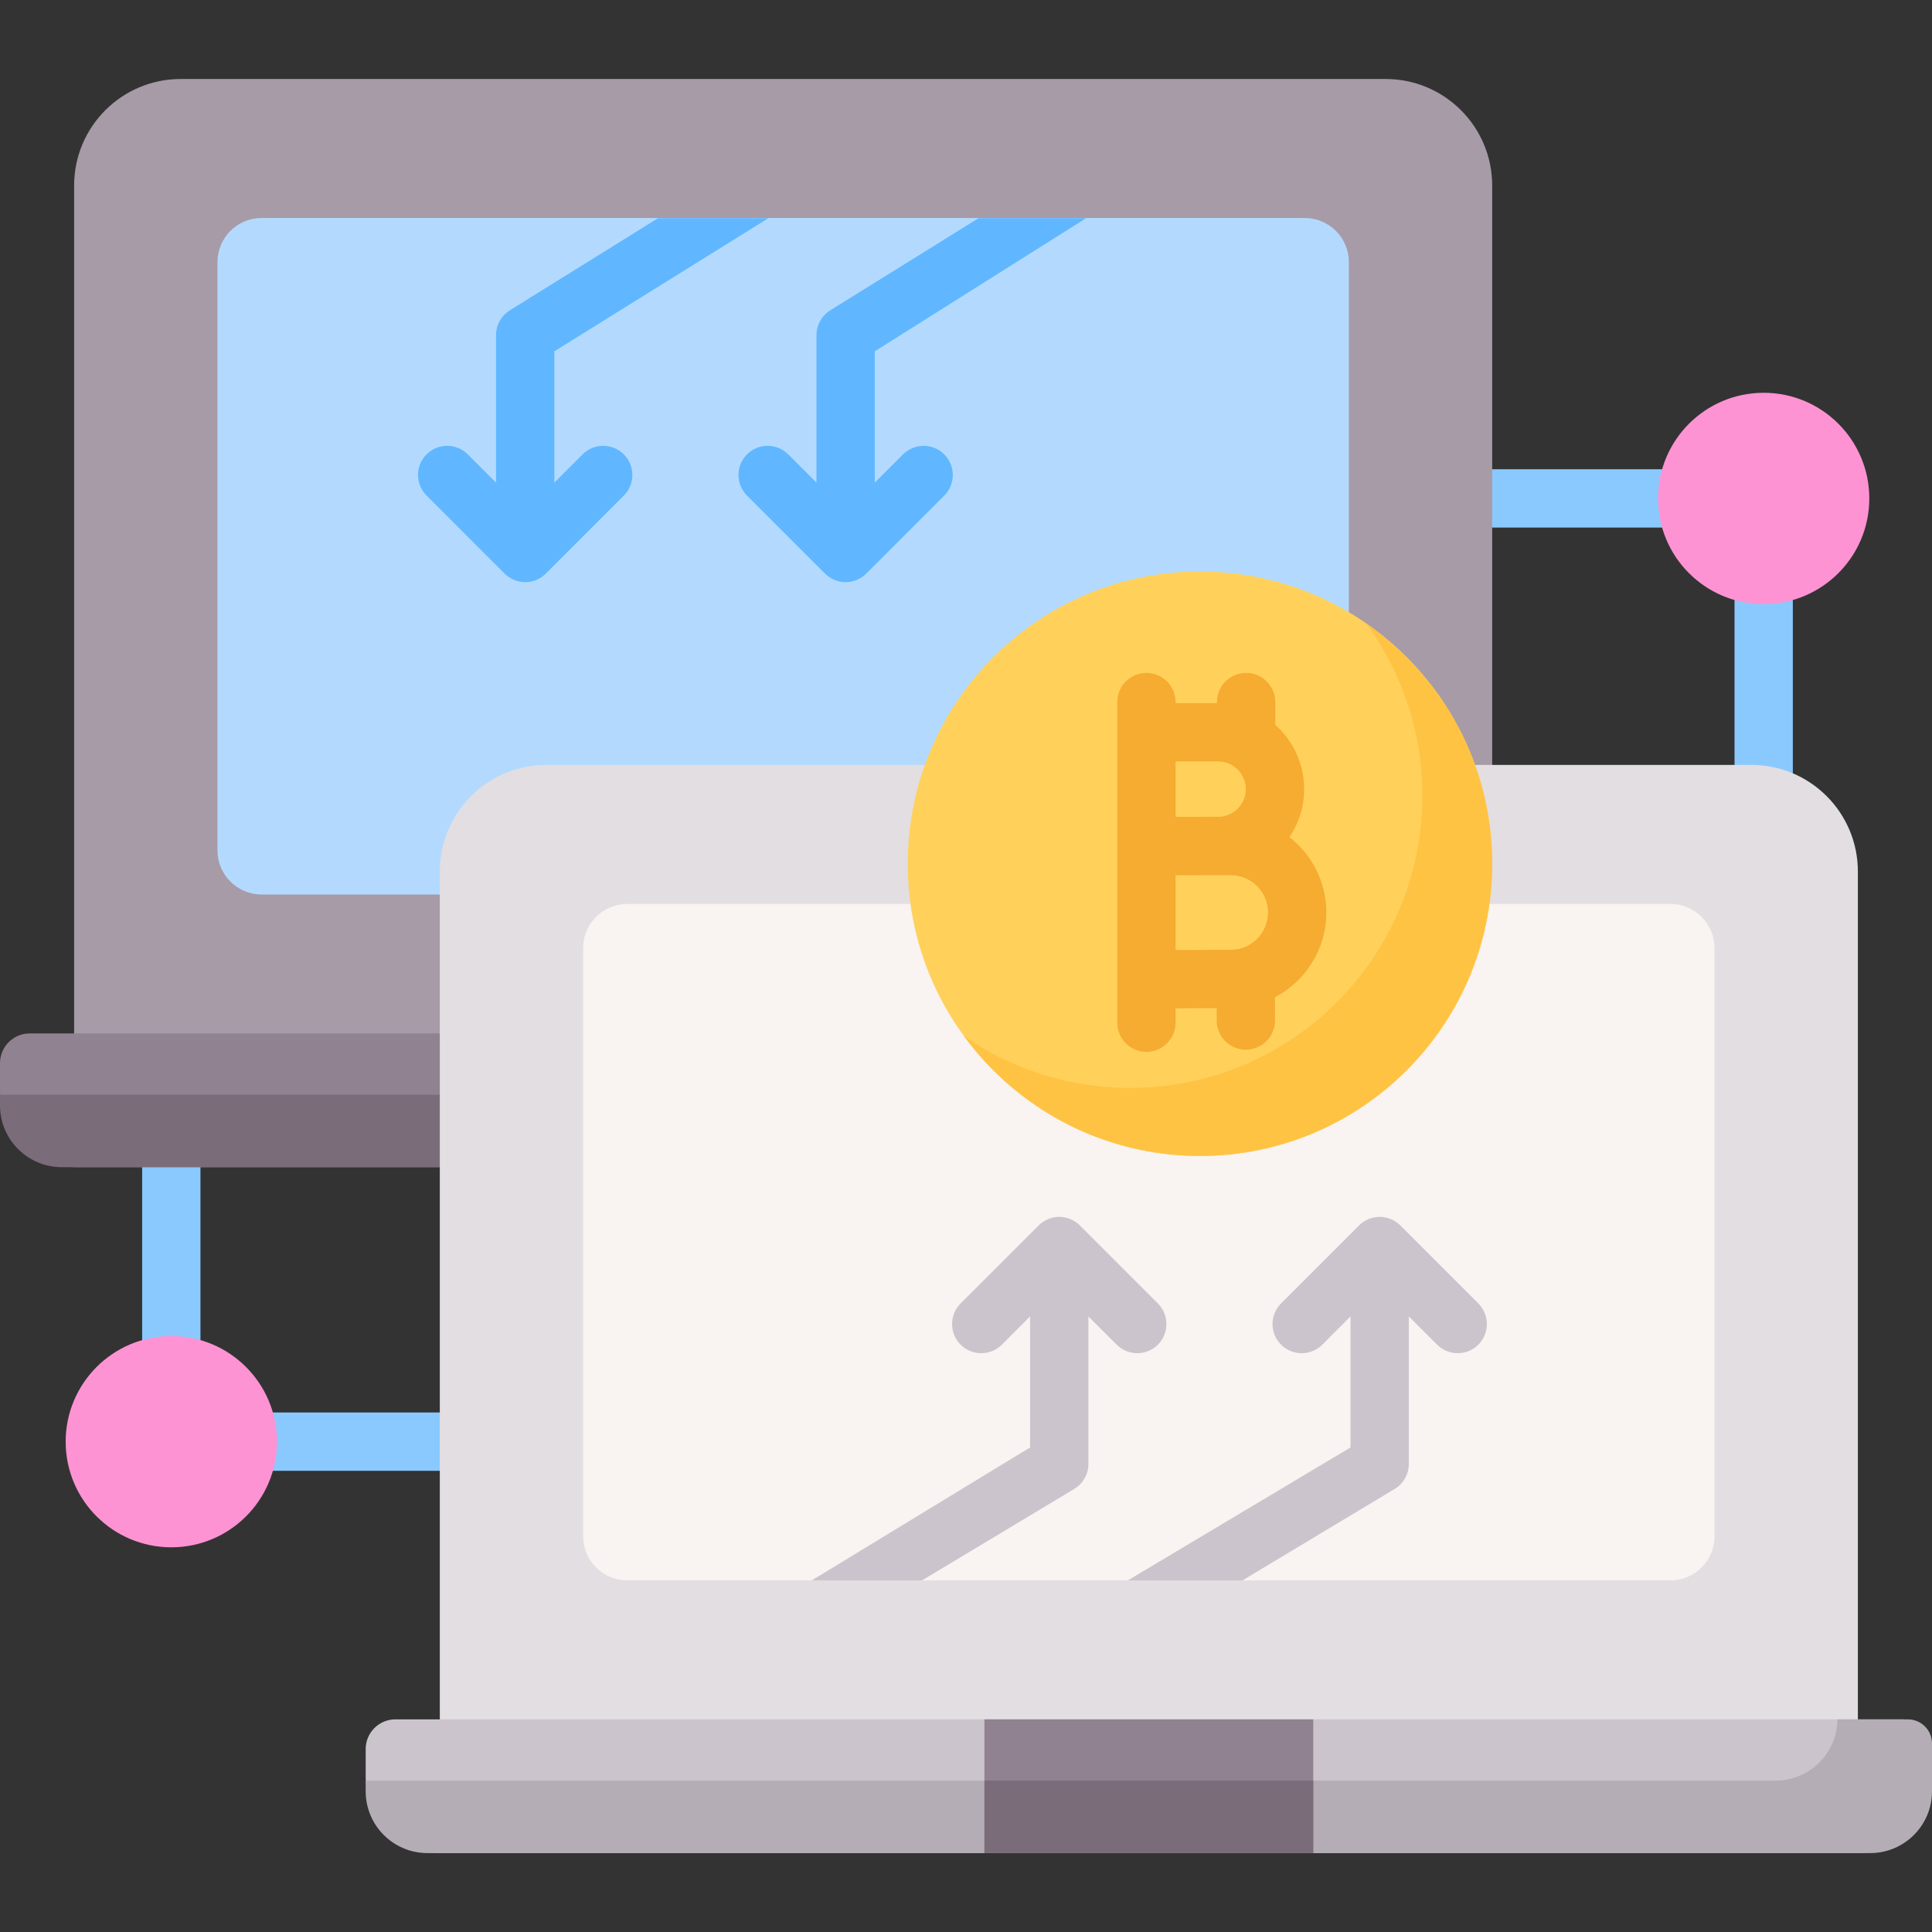
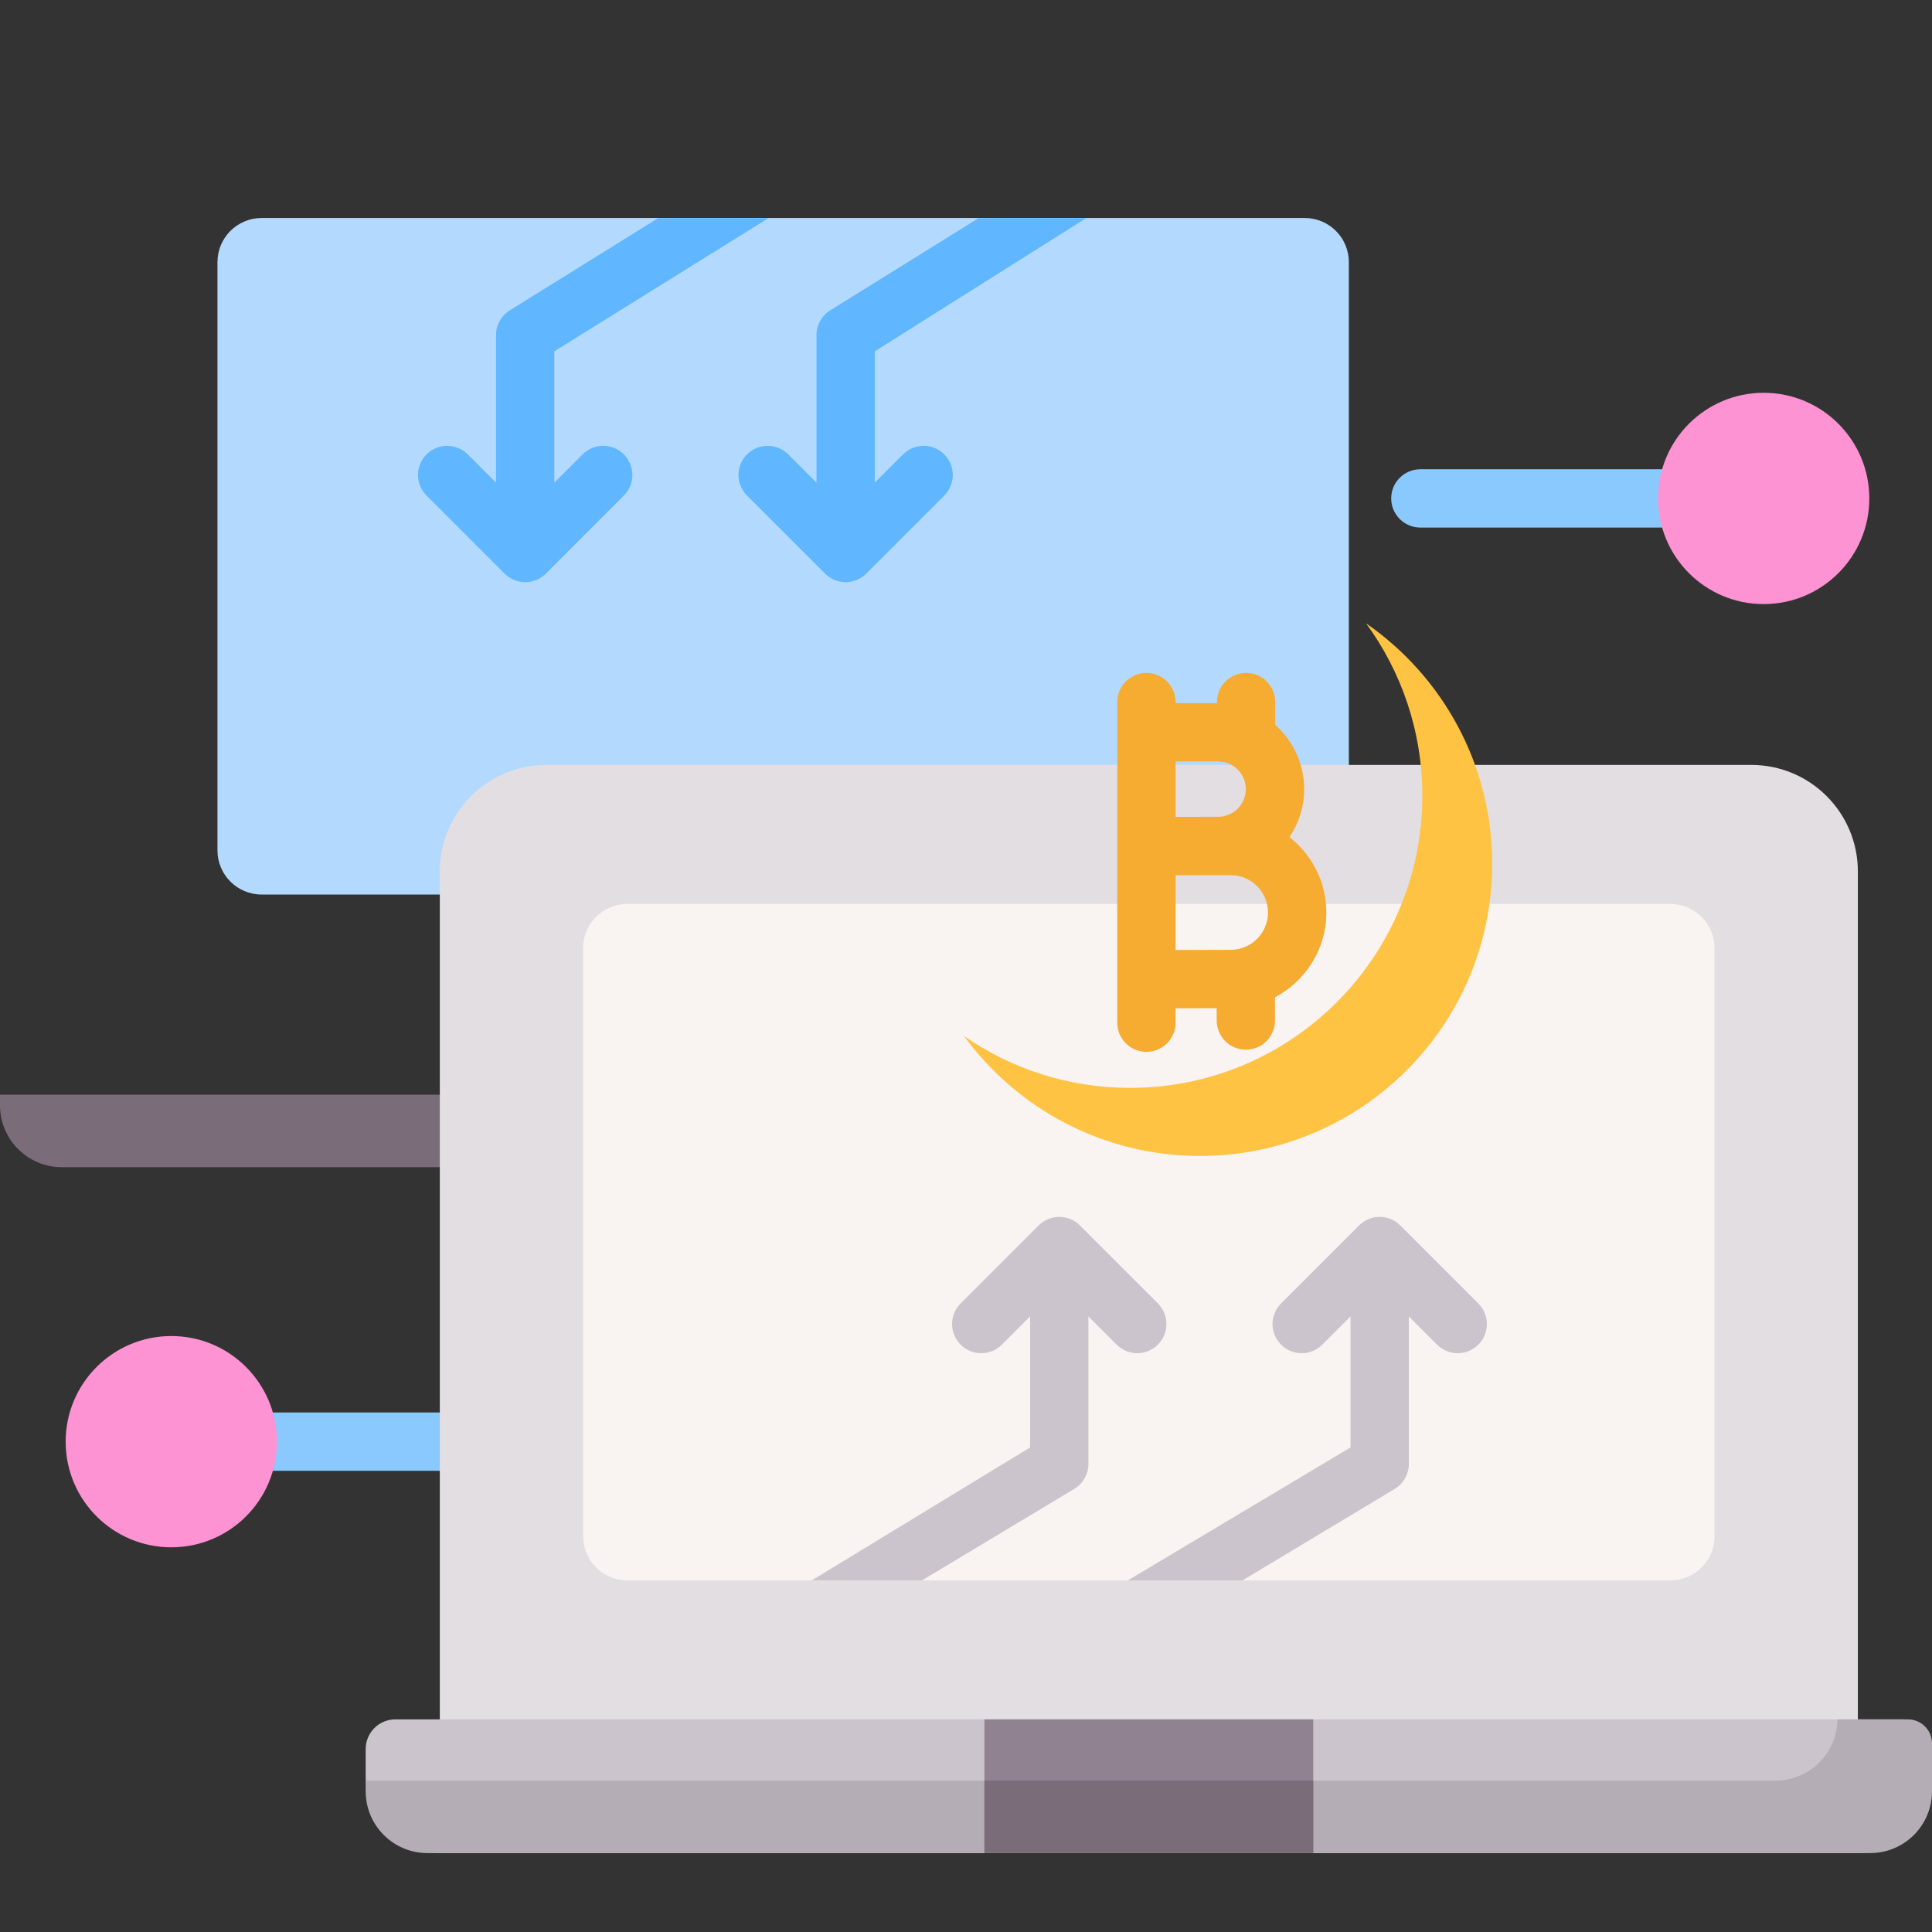
<svg xmlns="http://www.w3.org/2000/svg" width="62" height="62" viewBox="0 0 62 62" fill="none">
  <rect x="0" y="0" width="62" height="62" fill="#333333" stroke="none" />
  <g clip-path="url(#clip0_976_864)">
-     <path d="M5.498 44.541C4.981 44.541 4.562 44.122 4.562 43.605V35.248C4.562 34.731 4.981 34.312 5.498 34.312C6.014 34.312 6.433 34.731 6.433 35.248V43.605C6.433 44.122 6.014 44.541 5.498 44.541Z" fill="#8AC9FE" />
    <path d="M16.081 47.199H8.405C7.888 47.199 7.469 46.78 7.469 46.264C7.469 45.747 7.888 45.328 8.405 45.328H16.081C16.598 45.328 17.017 45.747 17.017 46.264C17.017 46.78 16.598 47.199 16.081 47.199Z" fill="#8AC9FE" />
    <path d="M5.498 49.655C7.37 49.655 8.888 48.138 8.888 46.265C8.888 44.393 7.37 42.875 5.498 42.875C3.625 42.875 2.107 44.393 2.107 46.265C2.107 48.138 3.625 49.655 5.498 49.655Z" fill="#FE93D3" />
    <path d="M53.849 16.93H45.581C45.064 16.93 44.645 16.511 44.645 15.994C44.645 15.477 45.064 15.059 45.581 15.059H53.849C54.365 15.059 54.784 15.477 54.784 15.994C54.784 16.511 54.365 16.93 53.849 16.93Z" fill="#8AC9FE" />
-     <path d="M56.598 28.761C56.081 28.761 55.663 28.342 55.663 27.826V18.951C55.663 18.434 56.081 18.016 56.598 18.016C57.115 18.016 57.534 18.434 57.534 18.951V27.826C57.534 28.342 57.115 28.761 56.598 28.761Z" fill="#8AC9FE" />
    <path d="M56.598 19.386C58.471 19.386 59.988 17.868 59.988 15.996C59.988 14.123 58.471 12.605 56.598 12.605C54.726 12.605 53.208 14.123 53.208 15.996C53.208 17.868 54.726 19.386 56.598 19.386Z" fill="#FE93D3" />
-     <path d="M47.886 33.163L25.133 34.174L2.379 34.41V5.955C2.379 4.066 3.91 2.535 5.799 2.535H44.466C46.355 2.535 47.886 4.066 47.886 5.955V33.163Z" fill="#A79BA7" />
-     <path d="M47.818 37.456H2.448C1.096 37.456 0 36.361 0 35.009V34.118C0 33.592 0.427 33.164 0.954 33.164H49.311C49.838 33.164 50.265 33.591 50.265 34.118V35.009C50.265 36.361 49.169 37.456 47.818 37.456Z" fill="#918291" />
    <path d="M49.491 33.164H47.23C47.22 34.252 46.337 35.13 45.247 35.13H0V35.472C0 36.568 0.888 37.456 1.984 37.456H48.281C49.377 37.456 50.265 36.568 50.265 35.472V33.938C50.265 33.511 49.919 33.164 49.491 33.164Z" fill="#7A6D79" />
    <path d="M19.856 33.164H30.409V37.456H19.856V33.164Z" fill="#918291" />
    <path d="M19.856 35.129H30.409V37.455H19.856V35.129Z" fill="#7A6D79" />
    <path d="M6.979 27.29V8.412C6.979 7.63 7.613 6.996 8.394 6.996H41.871C42.652 6.996 43.286 7.63 43.286 8.412V27.29C43.286 28.072 42.652 28.706 41.871 28.706H8.394C7.613 28.706 6.979 28.072 6.979 27.29Z" fill="#B3DAFE" />
    <path d="M59.621 55.87L36.867 56.186L14.114 55.87V27.967C14.114 26.078 15.645 24.547 17.534 24.547H56.201C58.09 24.547 59.621 26.078 59.621 27.967V55.87Z" fill="#E2DEE2" />
    <path d="M59.552 59.468H14.182C12.831 59.468 11.735 58.373 11.735 57.021V56.13C11.735 55.603 12.162 55.176 12.689 55.176H61.046C61.573 55.176 62 55.603 62 56.13V57.021C62 58.373 60.904 59.468 59.552 59.468Z" fill="#CBC4CC" />
    <path d="M61.226 55.176H58.965C58.955 56.263 58.071 57.142 56.981 57.142H11.735V57.484C11.735 58.58 12.623 59.468 13.719 59.468H60.016C61.111 59.468 62 58.58 62 57.484V55.95C62 55.522 61.654 55.176 61.226 55.176Z" fill="#B5ADB6" />
    <path d="M31.591 55.176H42.144V59.468H31.591V55.176Z" fill="#918291" />
    <path d="M31.591 57.141H42.144V59.467H31.591V57.141Z" fill="#7A6D79" />
    <path d="M18.714 49.302V30.423C18.714 29.642 19.348 29.008 20.129 29.008H53.606C54.387 29.008 55.021 29.642 55.021 30.423V49.302C55.021 50.084 54.387 50.717 53.606 50.717H20.129C19.348 50.717 18.714 50.084 18.714 49.302Z" fill="#F9F3F1" />
-     <path d="M38.508 37.095C43.687 37.095 47.886 32.897 47.886 27.718C47.886 22.538 43.687 18.34 38.508 18.34C33.329 18.34 29.13 22.538 29.13 27.718C29.13 32.897 33.329 37.095 38.508 37.095Z" fill="#FFD15B" />
    <path d="M43.839 20.004C44.973 21.554 45.644 23.465 45.644 25.533C45.644 30.712 41.445 34.911 36.266 34.911C34.285 34.911 32.449 34.295 30.936 33.248C32.642 35.58 35.397 37.096 38.508 37.096C43.687 37.096 47.886 32.897 47.886 27.718C47.886 24.519 46.283 21.696 43.839 20.004Z" fill="#FFC344" />
    <path d="M42.563 29.283C42.563 28.301 42.1 27.427 41.38 26.864C41.678 26.424 41.852 25.894 41.852 25.323C41.852 24.504 41.493 23.768 40.924 23.262V22.529C40.924 22.013 40.505 21.594 39.989 21.594C39.472 21.594 39.053 22.013 39.053 22.529V22.564H37.725V22.529C37.725 22.013 37.306 21.594 36.789 21.594C36.273 21.594 35.854 22.013 35.854 22.529V32.819C35.854 33.336 36.273 33.755 36.789 33.755C37.306 33.755 37.725 33.336 37.725 32.819V32.358C38.159 32.356 38.663 32.354 39.045 32.353V32.749C39.045 33.266 39.463 33.685 39.98 33.685C40.497 33.685 40.916 33.266 40.916 32.749V32.002C41.894 31.488 42.563 30.463 42.563 29.283ZM37.725 26.214V24.435H39.092C39.582 24.435 39.98 24.834 39.98 25.323C39.98 25.813 39.582 26.212 39.092 26.212C38.922 26.212 37.725 26.214 37.725 26.214ZM37.725 28.087C37.899 28.086 39.494 28.085 39.494 28.085C40.155 28.085 40.692 28.622 40.692 29.283C40.692 29.944 40.155 30.481 39.494 30.481C39.169 30.481 38.371 30.484 37.725 30.487V28.087Z" fill="#F6AB31" />
    <path d="M34.858 7H31.404L26.643 9.959C26.369 10.13 26.202 10.431 26.202 10.754V15.488L25.295 14.581C24.93 14.216 24.337 14.216 23.972 14.581C23.607 14.946 23.607 15.539 23.972 15.904L26.476 18.408C26.651 18.583 26.889 18.682 27.137 18.682C27.386 18.682 27.623 18.583 27.799 18.408L30.302 15.904C30.668 15.539 30.668 14.946 30.302 14.581C29.937 14.216 29.345 14.216 28.979 14.581L28.073 15.487V11.274L34.858 7Z" fill="#60B7FF" />
    <path d="M16.192 18.408C16.368 18.583 16.606 18.682 16.854 18.682C17.102 18.682 17.34 18.583 17.516 18.408L20.019 15.904C20.385 15.539 20.385 14.946 20.019 14.581C19.654 14.216 19.062 14.215 18.696 14.581L17.79 15.487V11.274L24.661 7H21.12L16.36 9.959C16.085 10.13 15.918 10.431 15.918 10.754V15.487L15.012 14.581C14.646 14.216 14.054 14.216 13.689 14.581C13.323 14.946 13.323 15.539 13.689 15.904L16.192 18.408Z" fill="#60B7FF" />
    <path d="M44.937 39.325C44.762 39.15 44.524 39.051 44.276 39.051C44.028 39.051 43.79 39.149 43.614 39.325L41.111 41.829C40.745 42.194 40.745 42.786 41.111 43.152C41.476 43.517 42.068 43.517 42.434 43.152L43.34 42.245V46.45L36.193 50.717H39.872L44.758 47.781C45.039 47.612 45.211 47.307 45.211 46.979V42.245L46.118 43.152C46.301 43.334 46.54 43.426 46.779 43.426C47.019 43.426 47.258 43.335 47.441 43.152C47.807 42.786 47.807 42.194 47.441 41.829L44.937 39.325Z" fill="#CBC4CC" />
    <path d="M26.052 50.716H29.589L34.474 47.781C34.756 47.611 34.928 47.307 34.928 46.979V42.245L35.835 43.152C36.017 43.334 36.257 43.426 36.496 43.426C36.736 43.426 36.975 43.334 37.158 43.152C37.523 42.786 37.523 42.194 37.158 41.829L34.654 39.325C34.479 39.15 34.241 39.051 33.993 39.051C33.744 39.051 33.507 39.149 33.331 39.325L30.827 41.829C30.462 42.194 30.462 42.786 30.827 43.152C31.193 43.517 31.785 43.517 32.151 43.152L33.057 42.245V46.45L26.052 50.716Z" fill="#CBC4CC" />
  </g>
  <defs>
    <clipPath id="clip0_976_864">
      <rect width="62" height="62" fill="white" />
    </clipPath>
  </defs>
</svg>